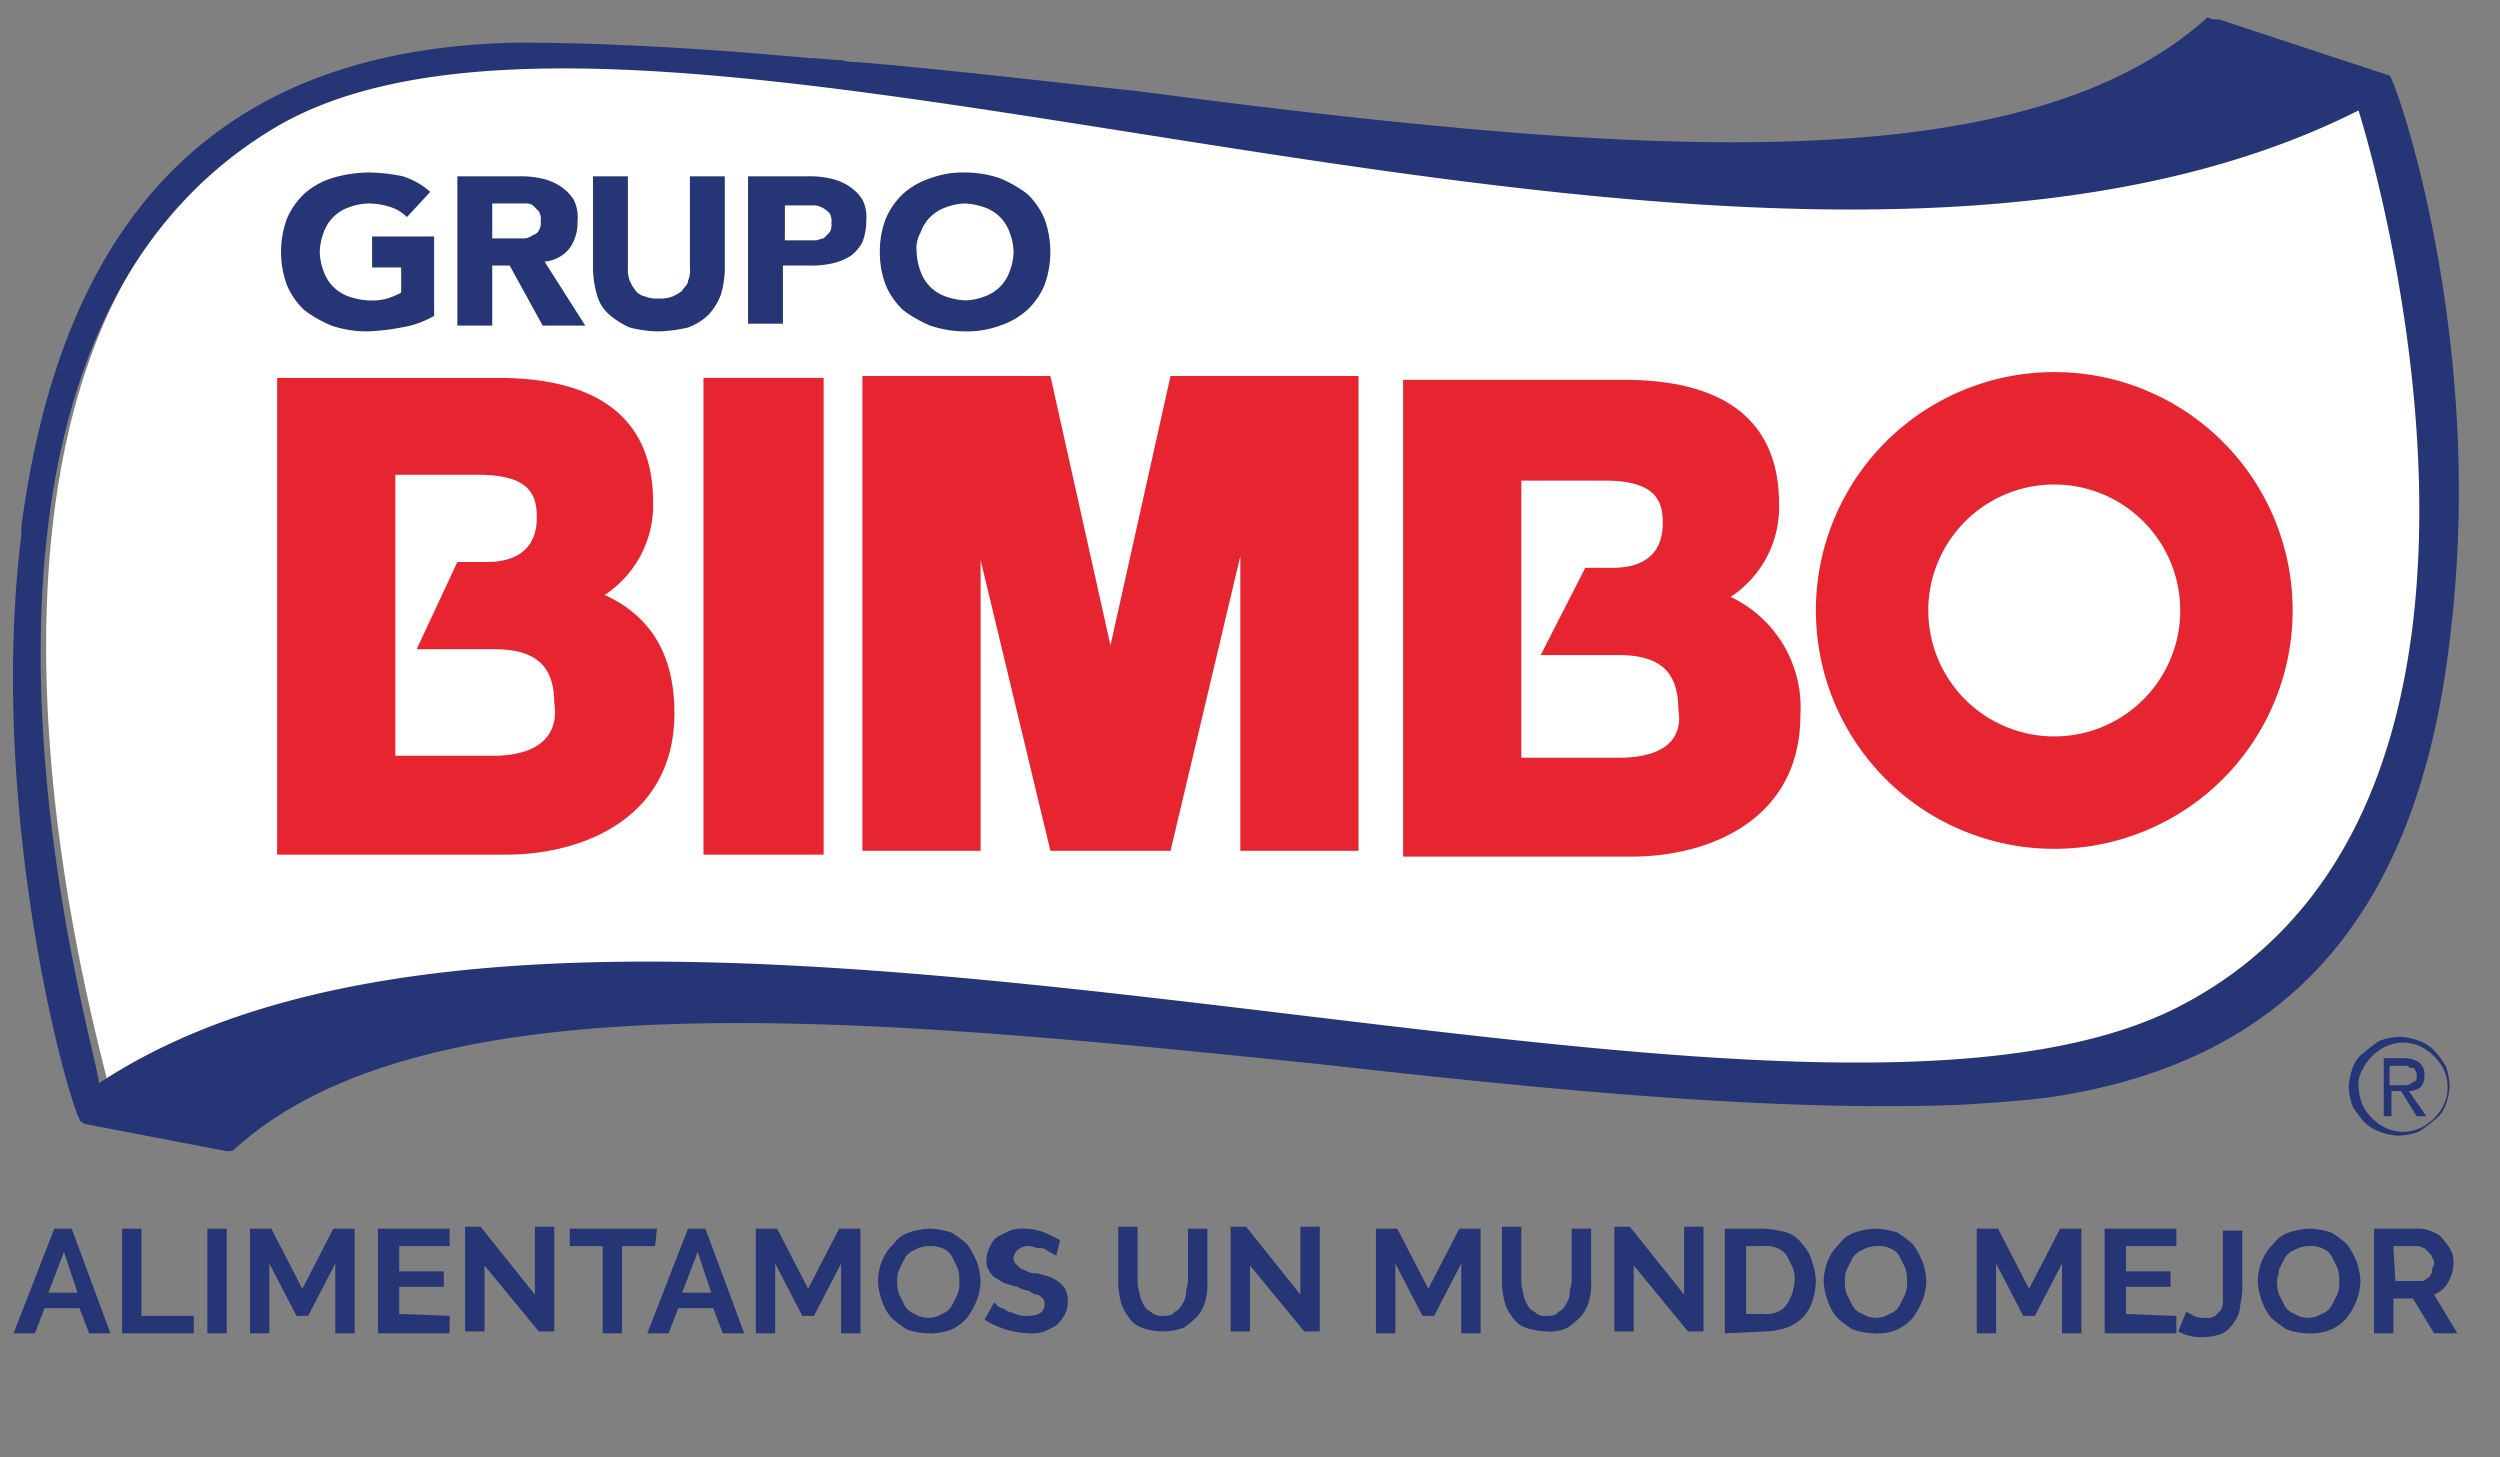
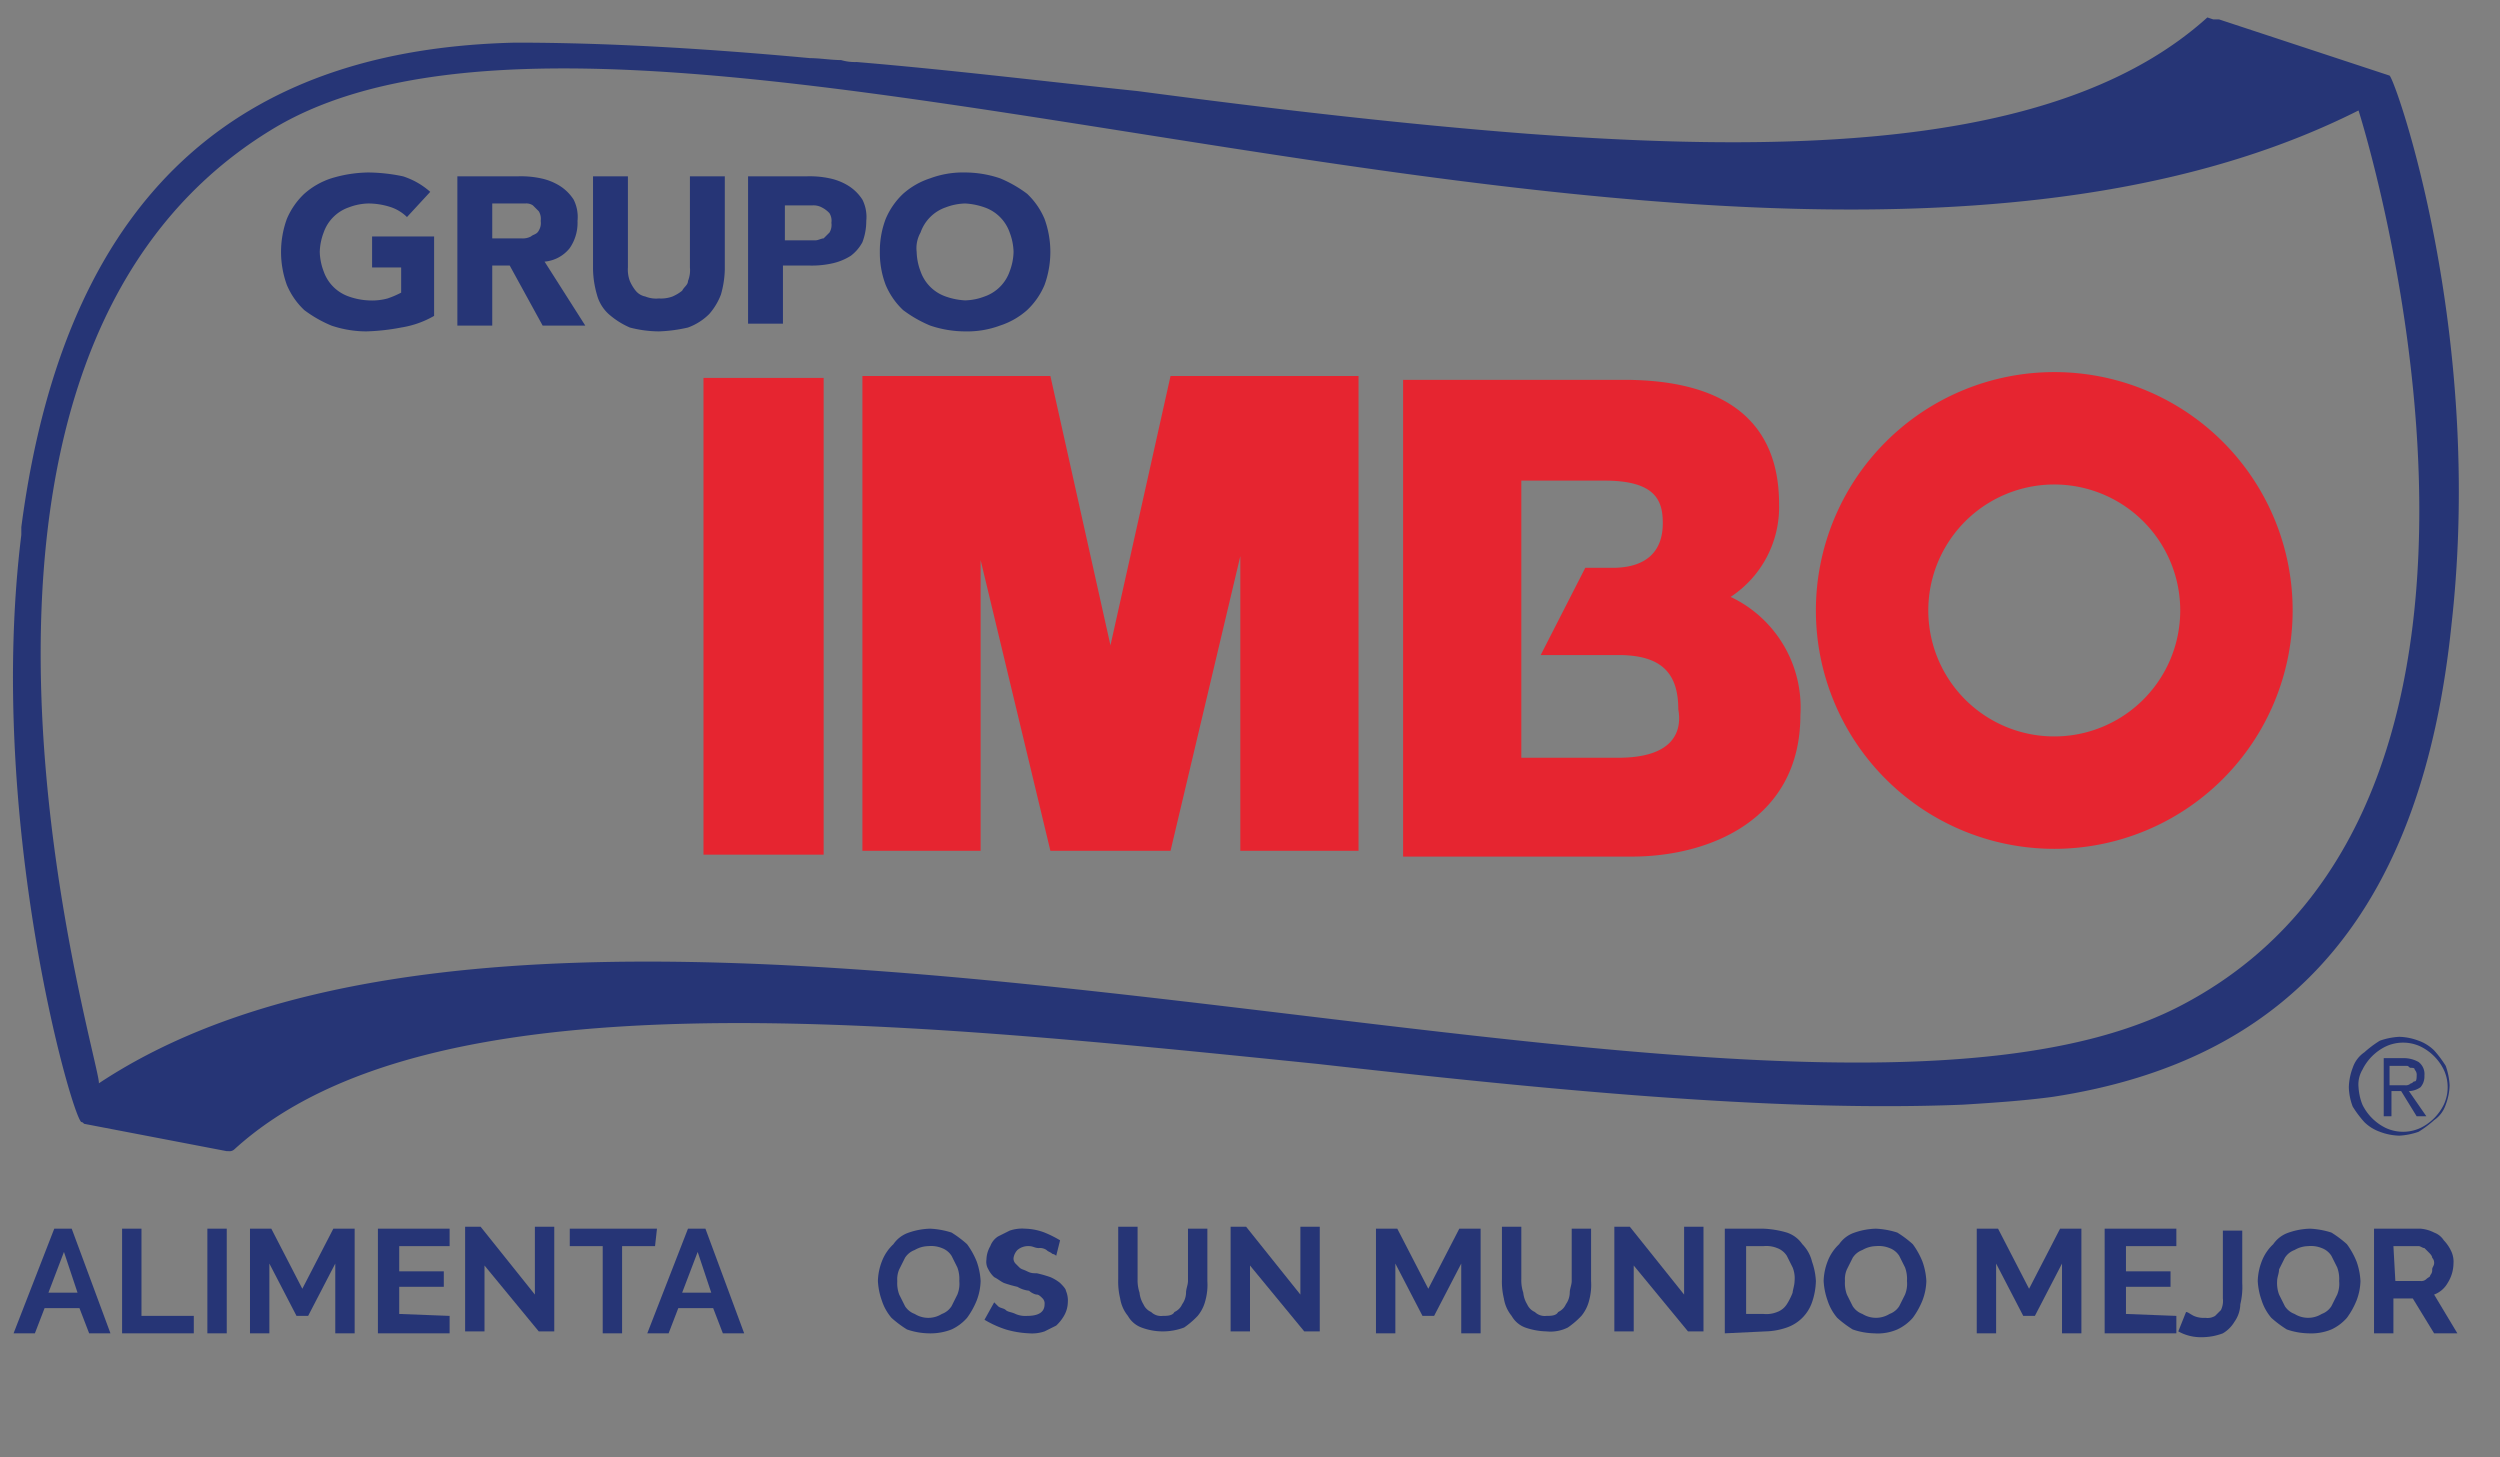
<svg xmlns="http://www.w3.org/2000/svg" id="Layer_1" data-name="Layer 1" viewBox="0 0 129 75.2">
  <rect x="0" y="0" width="129" height="75.2" fill="#808080" stroke="none" />
  <defs>
    <style>.cls-1{fill:#263576;}.cls-2{fill:#fff;}.cls-3{fill:#e62530;}</style>
  </defs>
  <title>grupo-bimbo-logotipo_0-v2</title>
  <path class="cls-1" d="M2.8,63.4h.9l2,5.4H4.6l-.5-1.3H2.3l-.5,1.3H.7ZM4,66.7l-.7-2.1-.8,2.1Z" />
  <path class="cls-1" d="M6.3,68.8V63.4h1v4.5H10v.9Z" />
  <path class="cls-1" d="M10.7,68.8V63.4h1v5.4Z" />
  <path class="cls-1" d="M17.3,68.8V65.2l-1.4,2.7h-.6l-1.4-2.7v3.6h-1V63.4H14l1.6,3.1,1.6-3.1h1.1v5.4Z" />
  <path class="cls-1" d="M23.2,67.9v.9H19.5V63.4h3.7v.9H20.6v1.3h2.3v.8H20.6v1.4l2.6.1Z" />
  <path class="cls-1" d="M25,65.3v3.4H24V63.3h.8l2.8,3.5V63.3h1v5.4h-.8Z" />
  <path class="cls-1" d="M33.8,64.3H32.1v4.5h-1V64.3H29.4v-.9h4.5l-.1.9Z" />
  <path class="cls-1" d="M35.5,63.4h.9l2,5.4H37.3l-.5-1.3H35l-.5,1.3H33.4Zm1.2,3.3L36,64.6l-.8,2.1Z" />
-   <path class="cls-1" d="M43.4,68.8V65.2L42,67.9h-.6L40,65.2v3.6H39V63.4h1.1l1.6,3.1,1.6-3.1h1.1v5.4Z" />
  <path class="cls-1" d="M47.9,68.8a3.59,3.59,0,0,1-1.1-.2A5.55,5.55,0,0,1,46,68a2.62,2.62,0,0,1-.5-.9,3.55,3.55,0,0,1-.2-1,3,3,0,0,1,.2-1,2.36,2.36,0,0,1,.6-.9,1.56,1.56,0,0,1,.8-.6,3.59,3.59,0,0,1,1.1-.2,4.25,4.25,0,0,1,1.1.2,5.55,5.55,0,0,1,.8.6,4.05,4.05,0,0,1,.5.9,3.55,3.55,0,0,1,.2,1,3,3,0,0,1-.2,1,4.05,4.05,0,0,1-.5.9,2.41,2.41,0,0,1-.8.6A3,3,0,0,1,47.9,68.8Zm-1.6-2.7a1.7,1.7,0,0,0,.1.7l.3.6a1,1,0,0,0,.5.4,1.32,1.32,0,0,0,1.4,0,1,1,0,0,0,.5-.4l.3-.6a1.48,1.48,0,0,0,.1-.7,1.7,1.7,0,0,0-.1-.7l-.3-.6a1,1,0,0,0-.5-.4,1.48,1.48,0,0,0-.7-.1,1.45,1.45,0,0,0-.7.2,1,1,0,0,0-.5.4l-.3.6A1.27,1.27,0,0,0,46.3,66.1Z" />
  <path class="cls-1" d="M54.5,64.8a.35.35,0,0,0-.2-.1c-.1-.1-.2-.1-.3-.2a.6.6,0,0,0-.4-.1c-.2,0-.3-.1-.5-.1a.85.85,0,0,0-.6.2.76.76,0,0,0-.2.4.37.37,0,0,0,.1.3l.2.2c.1.1.2.1.4.2s.3.1.5.1a6.37,6.37,0,0,1,.7.2,2.19,2.19,0,0,1,.5.3c.1.1.3.3.3.4a1.27,1.27,0,0,1,.1.6,1.45,1.45,0,0,1-.2.7,2.18,2.18,0,0,1-.4.5l-.6.3a2,2,0,0,1-.8.1,5,5,0,0,1-1.2-.2,5.36,5.36,0,0,1-1.1-.5l.5-.9.2.2c.1.1.3.1.4.2s.3.1.5.2a1.27,1.27,0,0,0,.6.1q.9,0,.9-.6a.37.37,0,0,0-.1-.3c-.1-.1-.2-.2-.3-.2s-.3-.1-.4-.2a1.42,1.42,0,0,1-.6-.2,6.37,6.37,0,0,1-.7-.2c-.2-.1-.3-.2-.5-.3a1.38,1.38,0,0,1-.3-.4.75.75,0,0,1-.1-.5,1.45,1.45,0,0,1,.2-.7,1,1,0,0,1,.4-.5l.6-.3a2,2,0,0,1,.8-.1,3,3,0,0,1,1,.2,5.94,5.94,0,0,1,.8.4Z" />
  <path class="cls-1" d="M60,67.9c.2,0,.5,0,.6-.2a.78.78,0,0,0,.4-.4,1.07,1.07,0,0,0,.2-.6c0-.2.1-.4.1-.6V63.4h1v2.7a3.08,3.08,0,0,1-.1,1,2,2,0,0,1-.4.8,4.35,4.35,0,0,1-.7.6,3.12,3.12,0,0,1-2.2,0,1.34,1.34,0,0,1-.7-.6,1.88,1.88,0,0,1-.4-.9,3.75,3.75,0,0,1-.1-1V63.3h1V66a2,2,0,0,0,.1.7,1.42,1.42,0,0,0,.2.6.78.78,0,0,0,.4.4A.73.73,0,0,0,60,67.9Z" />
  <path class="cls-1" d="M64.5,65.3v3.4h-1V63.3h.8l2.8,3.5V63.3h1v5.4h-.8Z" />
  <path class="cls-1" d="M75.4,68.8V65.2L74,67.9h-.6L72,65.2v3.6H71V63.4h1.1l1.6,3.1,1.6-3.1h1.1v5.4Z" />
  <path class="cls-1" d="M79.8,67.9c.2,0,.5,0,.6-.2a.78.78,0,0,0,.4-.4,1.07,1.07,0,0,0,.2-.6c0-.2.1-.4.1-.6V63.4h1v2.7a3.08,3.08,0,0,1-.1,1,2,2,0,0,1-.4.8,4.35,4.35,0,0,1-.7.6,2,2,0,0,1-1.1.2,3.59,3.59,0,0,1-1.1-.2,1.34,1.34,0,0,1-.7-.6,1.88,1.88,0,0,1-.4-.9,3.75,3.75,0,0,1-.1-1V63.3h1V66a2,2,0,0,0,.1.7,1.42,1.42,0,0,0,.2.6.78.78,0,0,0,.4.4A.73.73,0,0,0,79.8,67.9Z" />
  <path class="cls-1" d="M84.3,65.3v3.4h-1V63.3h.8l2.8,3.5V63.3h1v5.4h-.8Z" />
  <path class="cls-1" d="M89,68.8V63.4h2a5,5,0,0,1,1.2.2,1.56,1.56,0,0,1,.8.6,1.93,1.93,0,0,1,.5.9,3.55,3.55,0,0,1,.2,1,3.59,3.59,0,0,1-.2,1.1,2.1,2.1,0,0,1-1.3,1.3,3.59,3.59,0,0,1-1.1.2l-2.1.1Zm3.6-2.7a1.48,1.48,0,0,0-.1-.7l-.3-.6a1,1,0,0,0-.5-.4,1.48,1.48,0,0,0-.7-.1h-.9v3.5H91a1.48,1.48,0,0,0,.7-.1,1,1,0,0,0,.5-.4,3.33,3.33,0,0,0,.3-.6C92.5,66.6,92.6,66.3,92.6,66.1Z" />
  <path class="cls-1" d="M96.7,68.8a3.59,3.59,0,0,1-1.1-.2,5.55,5.55,0,0,1-.8-.6,2.62,2.62,0,0,1-.5-.9,3.55,3.55,0,0,1-.2-1,3,3,0,0,1,.2-1,2.36,2.36,0,0,1,.6-.9,1.56,1.56,0,0,1,.8-.6,3.59,3.59,0,0,1,1.1-.2,4.25,4.25,0,0,1,1.1.2,5.55,5.55,0,0,1,.8.6,4.05,4.05,0,0,1,.5.9,3.55,3.55,0,0,1,.2,1,3,3,0,0,1-.2,1,4.05,4.05,0,0,1-.5.9,2.41,2.41,0,0,1-.8.6A2.54,2.54,0,0,1,96.7,68.8Zm-1.5-2.7a1.7,1.7,0,0,0,.1.7l.3.6a1,1,0,0,0,.5.4,1.33,1.33,0,0,0,1.4,0,1,1,0,0,0,.5-.4l.3-.6a1.48,1.48,0,0,0,.1-.7,1.7,1.7,0,0,0-.1-.7l-.3-.6a1,1,0,0,0-.5-.4,1.48,1.48,0,0,0-.7-.1,1.45,1.45,0,0,0-.7.2,1,1,0,0,0-.5.4l-.3.6A1.27,1.27,0,0,0,95.2,66.1Z" />
  <path class="cls-1" d="M106.4,68.8V65.2L105,67.9h-.6L103,65.2v3.6h-1V63.4h1.1l1.6,3.1,1.6-3.1h1.1v5.4Z" />
  <path class="cls-1" d="M112.3,67.9v.9h-3.7V63.4h3.7v.9h-2.6v1.3H112v.8h-2.3v1.4l2.6.1Z" />
  <path class="cls-1" d="M112.8,67.7c.1,0,.2.1.4.2a1.27,1.27,0,0,0,.6.1.75.75,0,0,0,.5-.1l.3-.3a1.08,1.08,0,0,0,.1-.6V63.5h1v2.7a3.75,3.75,0,0,1-.1,1.1,1.61,1.61,0,0,1-.3.9,1.7,1.7,0,0,1-.6.6,3.09,3.09,0,0,1-1.1.2,2.38,2.38,0,0,1-1.2-.3Z" />
  <path class="cls-1" d="M119.1,68.8a3.59,3.59,0,0,1-1.1-.2,5.55,5.55,0,0,1-.8-.6,2.62,2.62,0,0,1-.5-.9,3.55,3.55,0,0,1-.2-1,3,3,0,0,1,.2-1,2.36,2.36,0,0,1,.6-.9,1.56,1.56,0,0,1,.8-.6,3.59,3.59,0,0,1,1.1-.2,4.25,4.25,0,0,1,1.1.2,5.55,5.55,0,0,1,.8.6,4.05,4.05,0,0,1,.5.9,3.55,3.55,0,0,1,.2,1,3,3,0,0,1-.2,1,4.05,4.05,0,0,1-.5.9,2.41,2.41,0,0,1-.8.6A2.74,2.74,0,0,1,119.1,68.8Zm-1.6-2.7a1.7,1.7,0,0,0,.1.7l.3.6a1,1,0,0,0,.5.4,1.33,1.33,0,0,0,1.4,0,1,1,0,0,0,.5-.4l.3-.6a1.48,1.48,0,0,0,.1-.7,1.7,1.7,0,0,0-.1-.7l-.3-.6a1,1,0,0,0-.5-.4,1.48,1.48,0,0,0-.7-.1,1.45,1.45,0,0,0-.7.2,1,1,0,0,0-.5.4l-.3.6C117.6,65.7,117.5,65.9,117.5,66.1Z" />
  <path class="cls-1" d="M122.5,68.8V63.4h2.4a1.85,1.85,0,0,1,.7.2,1,1,0,0,1,.5.4,2.09,2.09,0,0,1,.4.6,1.27,1.27,0,0,1,.1.6,1.93,1.93,0,0,1-.3,1,1.34,1.34,0,0,1-.7.6l1.2,2h-1.2L124.5,67h-1v1.8Zm1.1-2.7h1.3a.37.37,0,0,0,.3-.1c.1-.1.2-.1.2-.2a.37.37,0,0,0,.1-.3c0-.1.1-.2.1-.3a.37.37,0,0,0-.1-.3c0-.1-.1-.2-.2-.3l-.2-.2c-.1,0-.2-.1-.3-.1h-1.3l.1,1.8Z" />
-   <path class="cls-2" d="M14.3,6.1c-20.1,12.4-8.7,49.1-8.7,50,25.5-17.1,87,7,107.6-4.1,20.3-11,9-46.9,9-46.9C90.7,21,33.7-5.9,14.3,6.1Z" />
  <path class="cls-1" d="M123.3,3.9h0L114.5,1h-.3l-.3-.1c-7.2,6.5-20.3,7.1-35.1,6-6.5-.5-13.3-1.3-20.1-2.2C53.9,4.2,49,3.6,44.2,3.2a2.49,2.49,0,0,1-.8-.1c-.5,0-1.1-.1-1.6-.1-5.4-.5-10.5-.8-15.2-.8-13.2.3-23.1,6.7-25.5,25v.4c-1.8,14.6,2.6,30,3.1,30.3.1,0,.1.1.2.1l7.3,1.4h.1a.37.37,0,0,0,.3-.1c10-9.1,33.4-6.7,55.9-4.4,11.6,1.3,23.5,2.5,33.3,2.1,1.6-.1,3.1-.2,4.6-.4,12.5-1.9,19.1-9.8,20.6-24.4,1.7-15.1-2.9-28.1-3.2-28.3M14,6.7c19.4-11.9,76.5,14.7,107.7-1,0,0,11.3,35.3-9,46.1C92.2,62.8,30.6,39,5.1,55.9,5.3,55.1-6,18.9,14,6.7M84.7,55.5c.4,0,1,.1,1.4.1-.4,0-1-.1-1.4-.1" />
-   <path class="cls-3" d="M31.2,30.7a5.54,5.54,0,0,0,2.5-4.8c0-4.2-2.7-6.4-8-6.4H14.3V44.1H26.1c4,0,8.7-1.9,8.7-7.3,0-3-1.2-5-3.6-6.1M25.4,39h-5V24.5h4.3c2.7,0,3,1.1,3,2.2,0,1.5-.9,2.3-2.6,2.3H23.6l-2.1,4.5h4c2.2,0,3.1.9,3.1,2.8.2,1.2-.3,2.7-3.2,2.7" />
  <rect class="cls-3" x="36.3" y="19.5" width="6.2" height="24.6" />
  <polygon class="cls-3" points="57.3 33.3 54.2 19.4 44.5 19.4 44.5 43.9 50.6 43.9 50.6 28.9 54.2 43.9 60.4 43.9 64 28.7 64 43.9 70.1 43.9 70.1 19.4 60.4 19.4 57.3 33.3" />
  <path class="cls-3" d="M89.3,30.8A5.54,5.54,0,0,0,91.8,26c0-4.2-2.7-6.4-8-6.4H72.4V44.2H84.2c4,0,8.7-1.9,8.7-7.3a6.31,6.31,0,0,0-3.6-6.1m-5.8,8.3h-5V24.8h4.3c2.7,0,3,1.1,3,2.2,0,1.5-.9,2.3-2.6,2.3H81.8l-2.3,4.5h4c2.2,0,3.1.9,3.1,2.8.2,1.1-.2,2.5-3.1,2.5" />
  <path class="cls-3" d="M106,19.2a12.3,12.3,0,1,0,12.3,12.3A12.29,12.29,0,0,0,106,19.2M106,38a6.5,6.5,0,0,1,0-13,6.5,6.5,0,0,1,0,13" />
  <path class="cls-1" d="M22.4,16.3a4.92,4.92,0,0,1-1.7.6,11,11,0,0,1-1.8.2,5.66,5.66,0,0,1-1.8-.3,6.38,6.38,0,0,1-1.4-.8,3.81,3.81,0,0,1-.9-1.3,5,5,0,0,1,0-3.4,3.81,3.81,0,0,1,.9-1.3,3.92,3.92,0,0,1,1.4-.8A6.8,6.8,0,0,1,19,8.9a9,9,0,0,1,1.8.2,3.92,3.92,0,0,1,1.4.8L21,11.2a2.18,2.18,0,0,0-.8-.5,3.73,3.73,0,0,0-1.2-.2,3,3,0,0,0-1,.2A2.1,2.1,0,0,0,16.7,12a3,3,0,0,0-.2,1,3,3,0,0,0,.2,1A2.1,2.1,0,0,0,18,15.3a3.55,3.55,0,0,0,1,.2,3.08,3.08,0,0,0,1-.1,4.88,4.88,0,0,0,.7-.3V13.8H19.2V12.2h3.2Z" />
  <path class="cls-1" d="M23.5,9.1h3.2a4.87,4.87,0,0,1,1.2.1,3,3,0,0,1,1,.4,2.34,2.34,0,0,1,.7.7,2,2,0,0,1,.2,1.1,2.3,2.3,0,0,1-.4,1.4,1.86,1.86,0,0,1-1.3.7l2.1,3.3H28l-1.7-3.1h-.9v3.1H23.6V9.1Zm1.8,3.2h1.6a.9.9,0,0,0,.5-.1c.1-.1.3-.1.4-.3a.75.75,0,0,0,.1-.5.75.75,0,0,0-.1-.5l-.3-.3a.6.6,0,0,0-.4-.1H25.4v1.8Z" />
  <path class="cls-1" d="M37.4,13.9a5.07,5.07,0,0,1-.2,1.3,3.33,3.33,0,0,1-.6,1,3,3,0,0,1-1.1.7,7.72,7.72,0,0,1-1.5.2,6.05,6.05,0,0,1-1.5-.2,4.13,4.13,0,0,1-1.1-.7,2.07,2.07,0,0,1-.6-1,5.07,5.07,0,0,1-.2-1.3V9.1h1.8v4.7a1.7,1.7,0,0,0,.1.7,2.19,2.19,0,0,0,.3.5.85.85,0,0,0,.5.3,1.48,1.48,0,0,0,.7.1,1.7,1.7,0,0,0,.7-.1,2.19,2.19,0,0,0,.5-.3c.1-.2.3-.3.3-.5a1.48,1.48,0,0,0,.1-.7V9.1h1.8Z" />
  <path class="cls-1" d="M38.6,9.1h3a4.87,4.87,0,0,1,1.2.1,3,3,0,0,1,1,.4,2.34,2.34,0,0,1,.7.7,2,2,0,0,1,.2,1.1,3.09,3.09,0,0,1-.2,1.1,2.17,2.17,0,0,1-.6.7,3,3,0,0,1-1,.4,4.87,4.87,0,0,1-1.2.1H40.4v3H38.6Zm1.8,3.3h1.7c.1,0,.3-.1.4-.1l.3-.3a.75.75,0,0,0,.1-.5.75.75,0,0,0-.1-.5,1.38,1.38,0,0,0-.4-.3.9.9,0,0,0-.5-.1H40.5v1.8Z" />
  <path class="cls-1" d="M45.4,13a4.67,4.67,0,0,1,.3-1.7,3.81,3.81,0,0,1,.9-1.3A3.92,3.92,0,0,1,48,9.2a4.84,4.84,0,0,1,1.8-.3,5.66,5.66,0,0,1,1.8.3A6.38,6.38,0,0,1,53,10a3.81,3.81,0,0,1,.9,1.3,5,5,0,0,1,0,3.4A3.81,3.81,0,0,1,53,16a3.92,3.92,0,0,1-1.4.8,4.84,4.84,0,0,1-1.8.3,5.66,5.66,0,0,1-1.8-.3,6.38,6.38,0,0,1-1.4-.8,3.81,3.81,0,0,1-.9-1.3,4.67,4.67,0,0,1-.3-1.7m1.9,0a3,3,0,0,0,.2,1,2.1,2.1,0,0,0,1.3,1.3,3.55,3.55,0,0,0,1,.2,3,3,0,0,0,1-.2A2.1,2.1,0,0,0,52.1,14a3,3,0,0,0,.2-1,3,3,0,0,0-.2-1,2.1,2.1,0,0,0-1.3-1.3,3.55,3.55,0,0,0-1-.2,3,3,0,0,0-1,.2A2.1,2.1,0,0,0,47.5,12a1.64,1.64,0,0,0-.2,1" />
  <path class="cls-1" d="M121.2,56.1a3,3,0,0,1,.2-1,1.56,1.56,0,0,1,.6-.8,5.55,5.55,0,0,1,.8-.6,3.55,3.55,0,0,1,1-.2,3,3,0,0,1,1,.2,2.18,2.18,0,0,1,.8.5,5.55,5.55,0,0,1,.6.8,3.55,3.55,0,0,1,.2,1,3,3,0,0,1-.2,1,1.56,1.56,0,0,1-.6.8,5.55,5.55,0,0,1-.8.6,3.55,3.55,0,0,1-1,.2,3,3,0,0,1-1-.2,2.18,2.18,0,0,1-.8-.5,5.55,5.55,0,0,1-.6-.8,3,3,0,0,1-.2-1m.5,0a2.92,2.92,0,0,0,.2.9,2.62,2.62,0,0,0,1.2,1.2,2.13,2.13,0,0,0,1.8,0,2.62,2.62,0,0,0,1.2-1.2,2.13,2.13,0,0,0,0-1.8,2.62,2.62,0,0,0-1.2-1.2,2.12,2.12,0,0,0-1.8,0,2.62,2.62,0,0,0-1.2,1.2,1.49,1.49,0,0,0-.2.9m1.2-1.5H124a1.55,1.55,0,0,1,.8.2.78.78,0,0,1,.3.7.85.85,0,0,1-.2.6,1.07,1.07,0,0,1-.6.2l.9,1.3h-.5l-.8-1.3h-.5v1.3H123v-3Zm.4,1.4h.8a.37.37,0,0,0,.3-.1c.1,0,.1-.1.2-.1s.1-.2.1-.3a.37.37,0,0,0-.1-.3c0-.1-.1-.1-.2-.1s-.1-.1-.2-.1h-.9v1Z" />
</svg>